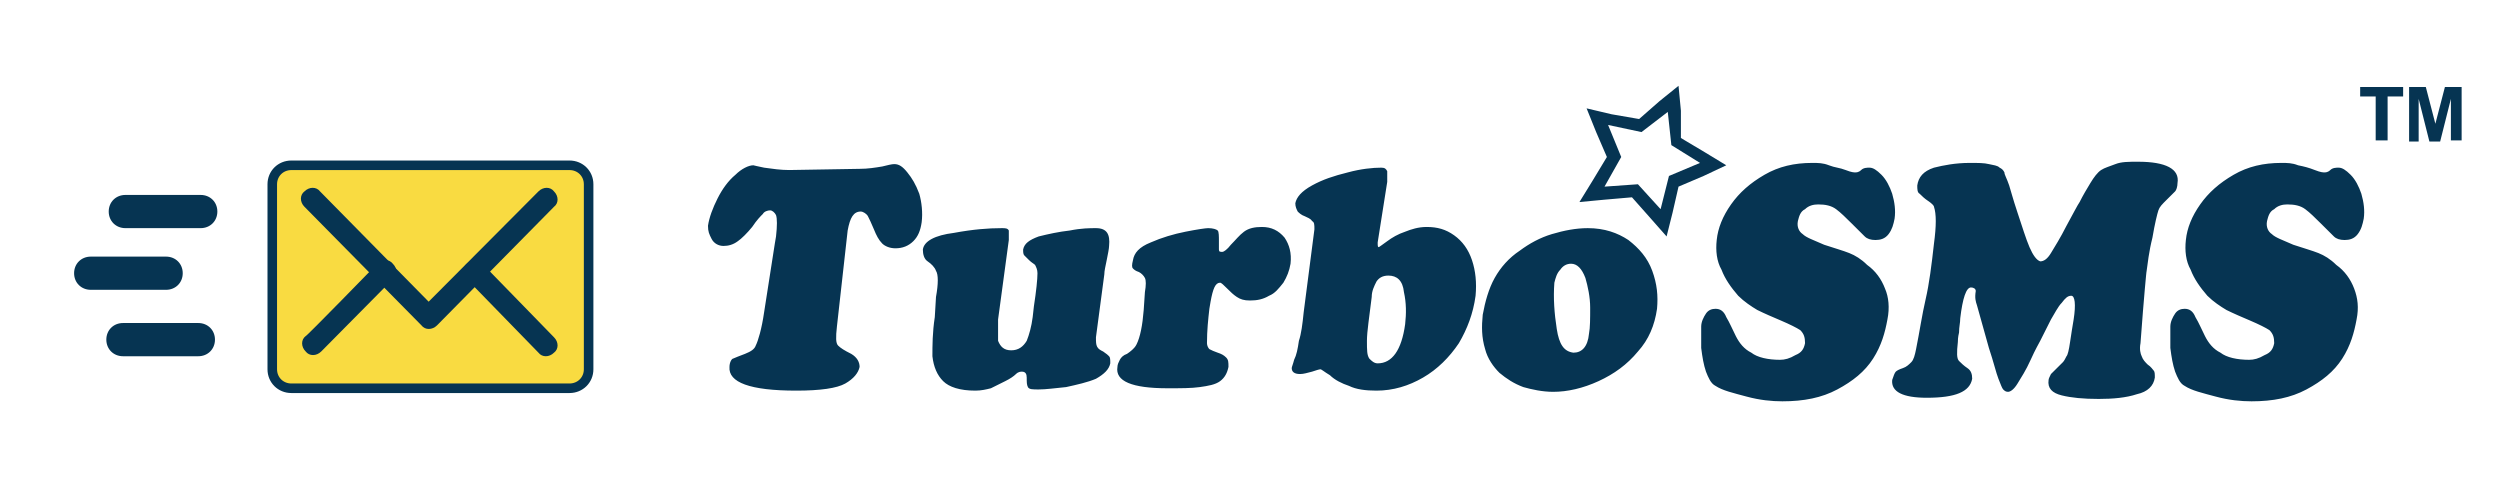
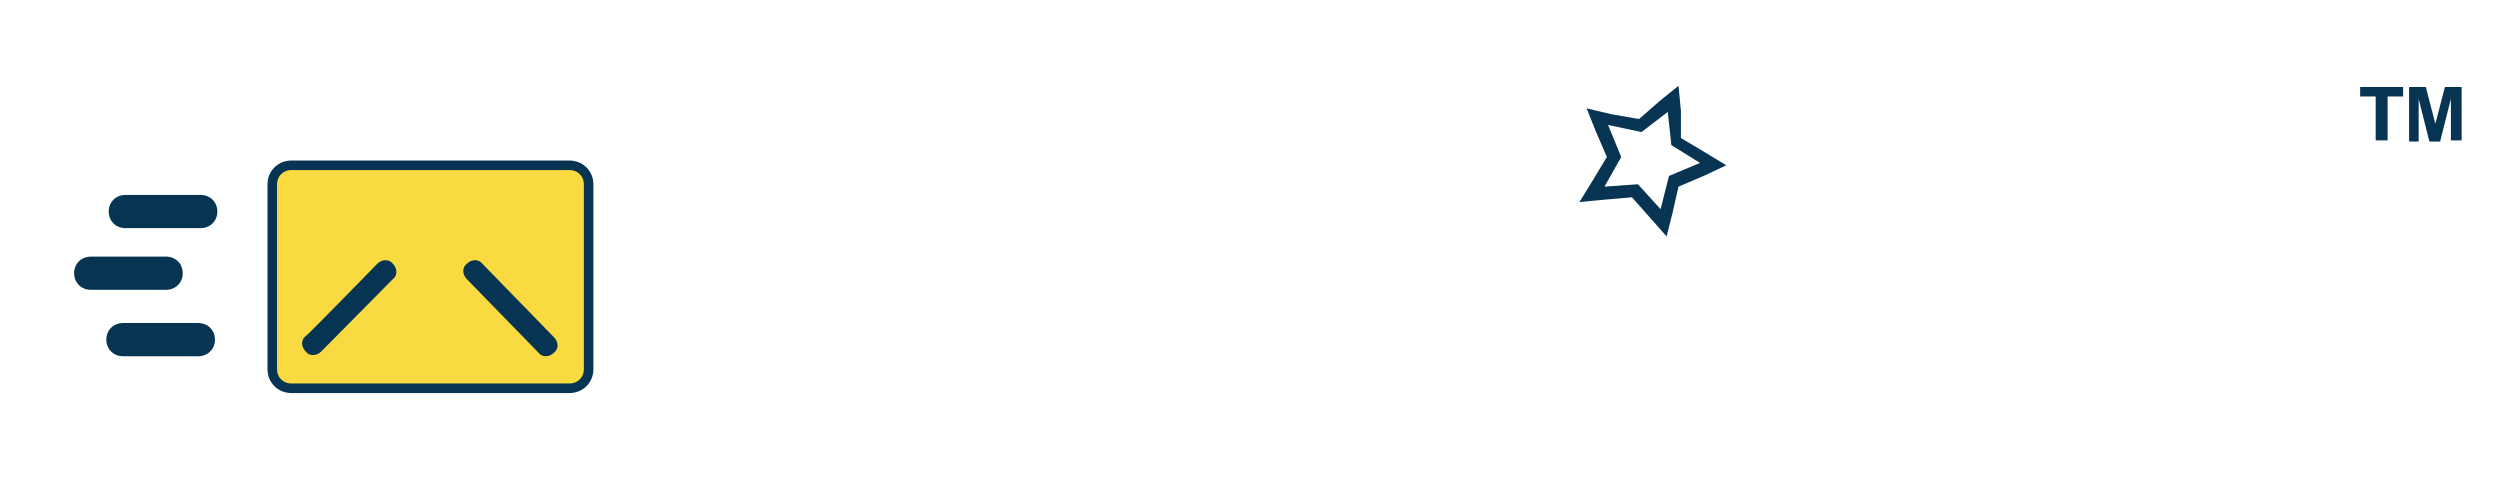
<svg xmlns="http://www.w3.org/2000/svg" width="205" height="40" viewBox="0 0 205 40" fill="none">
-   <path d="M70.487 13.845C71.172 13.845 71.759 13.748 72.346 13.651C72.738 13.553 73.129 13.456 73.325 13.456C73.717 13.456 74.01 13.651 74.402 14.137C74.794 14.623 75.087 15.11 75.381 15.888C75.577 16.569 75.675 17.444 75.577 18.222C75.479 18.903 75.283 19.389 74.891 19.778C74.5 20.167 74.01 20.361 73.423 20.361C72.934 20.361 72.542 20.167 72.346 19.972C72.053 19.681 71.857 19.292 71.661 18.805C71.465 18.319 71.27 17.93 71.172 17.735C71.074 17.541 70.78 17.346 70.584 17.346C69.997 17.346 69.703 17.833 69.508 18.903L68.627 26.78C68.529 27.656 68.529 28.142 68.725 28.337C68.92 28.531 69.214 28.726 69.801 29.017C70.291 29.309 70.487 29.698 70.487 30.087C70.389 30.573 69.997 31.06 69.312 31.449C68.627 31.838 67.256 32.032 65.299 32.032C61.481 32.032 59.719 31.352 59.817 30.087C59.817 29.698 60.013 29.406 60.11 29.406C60.306 29.309 60.6 29.212 61.089 29.017C61.579 28.823 61.872 28.628 61.97 28.337C62.166 27.948 62.46 26.975 62.656 25.613L63.536 19.972L63.634 19.389C63.732 18.514 63.732 17.93 63.634 17.638C63.536 17.444 63.341 17.249 63.145 17.249C62.949 17.249 62.656 17.346 62.558 17.541C62.362 17.735 62.068 18.027 61.677 18.611C61.285 19.097 60.796 19.583 60.502 19.778C60.11 20.07 59.719 20.167 59.327 20.167C58.936 20.167 58.544 19.972 58.348 19.583C58.153 19.194 58.055 19 58.055 18.514C58.153 17.833 58.446 17.055 58.838 16.277C59.229 15.499 59.719 14.818 60.306 14.332C60.796 13.845 61.383 13.553 61.775 13.553C61.775 13.553 62.166 13.651 62.656 13.748C63.341 13.845 64.026 13.943 64.711 13.943L70.487 13.845ZM81.842 26.197L82.723 19.681C82.723 19.292 82.723 19.097 82.723 18.903C82.625 18.708 82.429 18.708 82.135 18.708C81.058 18.708 79.786 18.805 78.22 19.097C76.653 19.292 75.772 19.778 75.675 20.459C75.675 20.848 75.772 21.237 76.066 21.431C76.36 21.626 76.653 21.918 76.751 22.209C76.947 22.501 76.947 23.279 76.751 24.349L76.653 26.002C76.458 27.267 76.458 28.337 76.458 29.212C76.556 30.087 76.849 30.768 77.339 31.254C77.828 31.741 78.709 32.032 79.982 32.032C80.471 32.032 80.863 31.935 81.254 31.838C81.646 31.643 82.037 31.449 82.429 31.254C82.82 31.06 83.114 30.865 83.31 30.671C83.506 30.476 83.701 30.476 83.799 30.476C84.093 30.476 84.191 30.671 84.191 30.962C84.191 31.352 84.191 31.546 84.289 31.741C84.387 31.935 84.68 31.935 85.17 31.935C85.757 31.935 86.442 31.838 87.421 31.741C88.302 31.546 89.183 31.352 89.868 31.06C90.554 30.671 90.945 30.282 91.043 29.795C91.043 29.504 91.043 29.309 90.945 29.212C90.847 29.115 90.749 29.017 90.456 28.823C90.26 28.726 90.064 28.628 89.966 28.434C89.868 28.239 89.868 28.045 89.868 27.656L90.554 22.501C90.554 22.209 90.652 21.82 90.749 21.334C90.847 20.848 90.945 20.361 90.945 20.167C91.043 19.194 90.749 18.708 89.868 18.708C89.379 18.708 88.694 18.708 87.715 18.903C86.834 19 85.953 19.194 85.17 19.389C84.387 19.681 83.995 19.972 83.897 20.459C83.897 20.653 83.897 20.848 83.995 20.945C84.093 21.042 84.191 21.14 84.387 21.334C84.582 21.529 84.778 21.626 84.876 21.723C84.974 21.918 85.072 22.112 85.072 22.404C85.072 22.89 84.974 23.863 84.778 25.127L84.68 26.002C84.582 26.78 84.387 27.461 84.191 27.948C83.897 28.434 83.506 28.726 82.918 28.726C82.331 28.726 82.037 28.434 81.842 27.948C81.842 27.558 81.842 26.975 81.842 26.197ZM93.882 23.96C93.98 23.376 93.98 22.987 93.882 22.793C93.784 22.598 93.588 22.404 93.392 22.307C93.099 22.209 93.001 22.112 92.903 22.015C92.805 21.918 92.805 21.723 92.903 21.334C93.001 20.75 93.392 20.264 94.371 19.875C95.252 19.486 96.231 19.194 97.21 19C98.189 18.805 98.874 18.708 99.07 18.708C99.462 18.708 99.755 18.805 99.853 18.903C99.951 19 99.951 19.389 99.951 19.778V20.459C99.951 20.653 100.049 20.653 100.245 20.653C100.343 20.653 100.636 20.459 100.93 20.07C101.321 19.681 101.615 19.292 102.007 19C102.398 18.708 102.888 18.611 103.475 18.611C104.258 18.611 104.845 18.903 105.335 19.486C105.726 20.07 105.922 20.75 105.824 21.626C105.726 22.209 105.531 22.696 105.237 23.182C104.845 23.668 104.552 24.057 104.062 24.252C103.573 24.544 103.083 24.641 102.496 24.641C102.007 24.641 101.713 24.544 101.419 24.349C101.126 24.154 100.93 23.96 100.636 23.668C100.343 23.376 100.147 23.182 100.049 23.182C99.657 23.182 99.462 23.668 99.266 24.738L99.168 25.322C99.07 26.197 98.972 27.072 98.972 28.142C98.972 28.337 99.07 28.531 99.168 28.628C99.364 28.726 99.559 28.823 99.853 28.92C100.147 29.017 100.343 29.115 100.538 29.309C100.734 29.504 100.734 29.698 100.734 30.087C100.636 30.573 100.44 30.962 100.049 31.254C99.657 31.546 99.07 31.643 98.385 31.741C97.7 31.838 96.819 31.838 95.742 31.838C92.805 31.838 91.435 31.254 91.63 30.087C91.63 29.893 91.728 29.698 91.826 29.504C91.924 29.309 92.12 29.115 92.414 29.017C92.707 28.823 92.903 28.628 92.903 28.628C93.001 28.531 93.099 28.434 93.197 28.239C93.49 27.656 93.686 26.683 93.784 25.419L93.882 23.96ZM112.97 19.875C112.97 20.167 112.97 20.264 113.068 20.264C113.068 20.264 113.362 20.07 113.753 19.778C114.145 19.486 114.634 19.194 115.222 19C115.711 18.805 116.298 18.611 116.984 18.611C117.865 18.611 118.55 18.805 119.235 19.292C119.92 19.778 120.41 20.459 120.703 21.334C120.997 22.209 121.095 23.182 120.997 24.252C120.801 25.711 120.312 26.975 119.627 28.142C118.844 29.309 117.865 30.282 116.69 30.962C115.515 31.643 114.243 32.032 112.872 32.032C111.991 32.032 111.208 31.935 110.621 31.643C110.034 31.449 109.446 31.157 109.055 30.768C108.565 30.476 108.369 30.282 108.272 30.282C108.174 30.282 107.88 30.379 107.586 30.476C107.195 30.573 106.901 30.671 106.607 30.671C106.118 30.671 105.922 30.476 105.922 30.184C105.922 30.087 106.02 29.893 106.118 29.504C106.314 29.115 106.412 28.628 106.51 27.948C106.705 27.364 106.803 26.586 106.901 25.613L107.782 18.805C107.782 18.416 107.782 18.222 107.586 18.125C107.488 17.93 107.195 17.833 106.999 17.735C106.705 17.638 106.51 17.444 106.412 17.346C106.314 17.152 106.216 16.957 106.216 16.666C106.314 16.179 106.705 15.693 107.586 15.207C108.467 14.721 109.348 14.429 110.523 14.137C111.6 13.845 112.579 13.748 113.264 13.748C113.558 13.748 113.655 13.845 113.753 14.04C113.753 14.234 113.753 14.526 113.753 14.915L112.97 19.875ZM113.851 22.598C113.362 22.598 113.068 22.793 112.872 23.085C112.677 23.474 112.481 23.863 112.481 24.349C112.285 26.002 112.089 27.169 112.089 27.948C112.089 28.726 112.089 29.115 112.285 29.406C112.481 29.601 112.677 29.795 112.97 29.795C114.145 29.795 114.928 28.726 115.222 26.586C115.32 25.711 115.32 24.835 115.124 23.96C115.026 22.987 114.536 22.598 113.851 22.598ZM121.584 25.808C121.78 24.738 122.074 23.668 122.563 22.793C123.053 21.918 123.738 21.14 124.619 20.556C125.402 19.972 126.283 19.486 127.262 19.194C128.241 18.903 129.22 18.708 130.199 18.708C131.569 18.708 132.646 19.097 133.527 19.681C134.408 20.361 135.093 21.14 135.485 22.209C135.876 23.279 135.974 24.252 135.876 25.322C135.68 26.683 135.191 27.85 134.31 28.823C133.429 29.893 132.352 30.671 131.08 31.254C129.807 31.838 128.535 32.13 127.36 32.13C126.479 32.13 125.598 31.935 124.913 31.741C124.13 31.449 123.542 31.06 122.955 30.573C122.465 30.087 121.976 29.406 121.78 28.628C121.487 27.656 121.487 26.78 121.584 25.808ZM128.828 21.626C128.437 21.626 128.143 21.82 127.947 22.112C127.654 22.404 127.556 22.793 127.458 23.182C127.36 24.446 127.458 25.711 127.654 26.975C127.849 28.239 128.241 28.823 129.024 28.92C129.709 28.92 130.199 28.434 130.297 27.364C130.394 26.878 130.394 26.1 130.394 25.224C130.394 24.349 130.199 23.474 130.003 22.793C129.709 22.015 129.318 21.626 128.828 21.626ZM140.771 19.681C140.869 18.708 141.26 17.735 141.945 16.763C142.631 15.79 143.512 15.012 144.686 14.332C145.861 13.651 147.133 13.359 148.602 13.359C149.091 13.359 149.483 13.359 149.972 13.553C150.462 13.748 150.853 13.748 151.343 13.943C151.832 14.137 152.028 14.137 152.126 14.137C152.224 14.137 152.419 14.137 152.615 13.943C152.811 13.748 153.105 13.748 153.3 13.748C153.594 13.748 153.888 13.943 154.279 14.332C154.671 14.721 154.964 15.304 155.16 15.888C155.356 16.569 155.454 17.249 155.356 17.93C155.258 18.416 155.16 18.805 154.867 19.194C154.573 19.583 154.181 19.681 153.79 19.681C153.398 19.681 153.105 19.583 152.909 19.389C152.713 19.194 152.321 18.805 151.832 18.319C151.343 17.833 150.951 17.444 150.559 17.152C150.168 16.86 149.678 16.763 149.091 16.763C148.7 16.763 148.308 16.86 148.014 17.152C147.623 17.346 147.525 17.735 147.427 18.125C147.329 18.611 147.525 19 147.819 19.194C148.112 19.486 148.7 19.681 149.581 20.07C150.462 20.361 151.147 20.556 151.636 20.75C152.126 20.945 152.615 21.237 153.105 21.723C153.79 22.209 154.279 22.89 154.573 23.668C154.867 24.349 154.964 25.224 154.769 26.197C154.573 27.267 154.279 28.337 153.594 29.406C152.909 30.476 151.93 31.254 150.657 31.935C149.385 32.616 147.916 32.908 146.154 32.908C145.273 32.908 144.295 32.81 143.218 32.519C142.141 32.227 141.26 32.032 140.673 31.643C140.281 31.449 140.085 30.962 139.89 30.476C139.694 29.893 139.596 29.309 139.498 28.531C139.498 27.85 139.498 27.267 139.498 26.78C139.498 26.391 139.694 26.002 139.89 25.711C140.085 25.419 140.379 25.322 140.673 25.322C141.064 25.322 141.358 25.516 141.554 26.002C141.847 26.489 142.043 26.975 142.337 27.558C142.631 28.142 143.022 28.628 143.609 28.92C144.099 29.309 144.98 29.504 145.959 29.504C146.35 29.504 146.742 29.406 147.231 29.115C147.721 28.92 147.916 28.628 148.014 28.142C148.014 27.656 147.916 27.364 147.623 27.072C147.329 26.878 146.742 26.586 146.057 26.294C145.371 26.002 144.686 25.711 144.099 25.419C143.609 25.127 143.022 24.738 142.533 24.252C141.945 23.571 141.456 22.89 141.162 22.112C140.771 21.431 140.673 20.556 140.771 19.681ZM162.11 25.03L163.089 28.531C163.481 29.698 163.677 30.573 163.872 31.06C164.068 31.546 164.166 31.838 164.264 31.935C164.362 32.032 164.46 32.13 164.655 32.13C164.851 32.13 165.145 31.935 165.439 31.449C165.732 30.962 166.124 30.379 166.515 29.504C166.907 28.628 167.201 28.142 167.298 27.948C167.592 27.364 167.886 26.78 168.179 26.197C168.473 25.711 168.767 25.127 169.06 24.835C169.354 24.446 169.55 24.252 169.844 24.252C170.137 24.252 170.235 24.933 170.039 26.197C169.941 26.78 169.844 27.364 169.746 28.045C169.648 28.726 169.55 29.115 169.452 29.212C169.354 29.406 169.256 29.601 169.158 29.698C169.06 29.795 168.865 29.99 168.669 30.184C168.473 30.379 168.277 30.573 168.179 30.671C168.082 30.865 167.984 31.06 167.984 31.157C167.886 31.838 168.277 32.227 169.06 32.421C169.844 32.616 170.822 32.713 172.095 32.713C173.27 32.713 174.346 32.616 175.227 32.324C176.108 32.13 176.598 31.643 176.696 30.962C176.696 30.671 176.696 30.476 176.598 30.379C176.5 30.282 176.402 30.087 176.108 29.893C175.913 29.698 175.717 29.504 175.619 29.212C175.521 29.017 175.423 28.628 175.521 28.142C175.815 24.154 176.011 22.209 176.011 22.307C176.108 21.626 176.206 20.653 176.5 19.486C176.696 18.319 176.892 17.541 176.989 17.249C177.087 16.957 177.283 16.763 177.675 16.374L178.36 15.693C178.458 15.596 178.556 15.304 178.556 15.012C178.751 13.845 177.577 13.262 175.325 13.262C174.542 13.262 173.955 13.262 173.465 13.456C172.976 13.651 172.584 13.748 172.291 13.943C171.997 14.137 171.703 14.526 171.41 15.012C171.116 15.499 170.822 15.985 170.529 16.569C170.333 16.86 170.039 17.444 169.452 18.514C168.963 19.486 168.473 20.264 168.179 20.75C167.886 21.237 167.592 21.431 167.298 21.431C167.005 21.334 166.711 20.945 166.417 20.264C166.124 19.583 165.83 18.611 165.439 17.444C165.047 16.277 164.851 15.499 164.753 15.207C164.558 14.623 164.362 14.332 164.362 14.137C164.264 13.943 164.166 13.845 163.97 13.748C163.774 13.553 163.481 13.553 163.089 13.456C162.698 13.359 162.208 13.359 161.523 13.359C160.348 13.359 159.369 13.553 158.586 13.748C157.705 14.04 157.314 14.526 157.216 15.207C157.216 15.499 157.216 15.79 157.412 15.888C157.607 16.082 157.803 16.277 158.097 16.471C158.391 16.666 158.586 16.86 158.586 16.957C158.782 17.541 158.782 18.514 158.586 19.972C158.391 21.723 158.195 23.279 157.901 24.544C157.607 25.808 157.412 27.169 157.118 28.628C157.02 29.115 156.922 29.504 156.726 29.698C156.531 29.893 156.335 30.087 156.041 30.184C155.748 30.282 155.552 30.379 155.454 30.476C155.356 30.573 155.258 30.865 155.16 31.157C155.062 32.13 156.041 32.616 157.999 32.616C160.348 32.616 161.523 32.13 161.719 31.06C161.719 30.671 161.621 30.379 161.327 30.184C161.034 29.99 160.838 29.795 160.642 29.601C160.446 29.406 160.446 28.92 160.544 28.045C160.544 27.948 160.544 27.656 160.642 27.267C160.642 26.78 160.74 26.489 160.74 26.1C160.936 24.446 161.229 23.571 161.621 23.571C161.817 23.571 162.012 23.668 162.012 23.863C161.915 24.446 162.012 24.738 162.11 25.03ZM179.241 19.681C179.339 18.708 179.73 17.735 180.416 16.763C181.101 15.79 181.982 15.012 183.156 14.332C184.331 13.651 185.604 13.359 187.072 13.359C187.561 13.359 187.953 13.359 188.442 13.553C188.932 13.651 189.323 13.748 189.813 13.943C190.302 14.137 190.498 14.137 190.596 14.137C190.694 14.137 190.89 14.137 191.085 13.943C191.281 13.748 191.575 13.748 191.771 13.748C192.064 13.748 192.358 13.943 192.75 14.332C193.141 14.721 193.435 15.304 193.631 15.888C193.826 16.569 193.924 17.249 193.826 17.93C193.728 18.416 193.631 18.805 193.337 19.194C193.043 19.583 192.652 19.681 192.26 19.681C191.869 19.681 191.575 19.583 191.379 19.389C191.183 19.194 190.792 18.805 190.302 18.319C189.813 17.833 189.421 17.444 189.03 17.152C188.638 16.86 188.149 16.763 187.561 16.763C187.17 16.763 186.778 16.86 186.485 17.152C186.093 17.346 185.995 17.735 185.897 18.125C185.799 18.611 185.995 19 186.289 19.194C186.583 19.486 187.17 19.681 188.051 20.07C188.932 20.361 189.617 20.556 190.107 20.75C190.596 20.945 191.085 21.237 191.575 21.723C192.26 22.209 192.749 22.89 193.043 23.668C193.337 24.446 193.435 25.224 193.239 26.197C193.043 27.267 192.749 28.337 192.064 29.406C191.379 30.476 190.4 31.254 189.128 31.935C187.855 32.616 186.387 32.908 184.625 32.908C183.744 32.908 182.765 32.81 181.688 32.519C180.611 32.227 179.73 32.032 179.143 31.643C178.751 31.449 178.556 30.962 178.36 30.476C178.164 29.893 178.066 29.309 177.968 28.531C177.968 27.85 177.968 27.267 177.968 26.78C177.968 26.391 178.164 26.002 178.36 25.711C178.556 25.419 178.849 25.322 179.143 25.322C179.535 25.322 179.828 25.516 180.024 26.002C180.318 26.489 180.513 26.975 180.807 27.558C181.101 28.142 181.492 28.628 182.08 28.92C182.569 29.309 183.45 29.504 184.429 29.504C184.821 29.504 185.212 29.406 185.702 29.115C186.191 28.92 186.387 28.628 186.485 28.142C186.485 27.656 186.387 27.364 186.093 27.072C185.799 26.878 185.212 26.586 184.527 26.294C183.842 26.002 183.156 25.711 182.569 25.419C182.08 25.127 181.492 24.738 181.003 24.252C180.416 23.571 179.926 22.89 179.632 22.112C179.241 21.431 179.143 20.556 179.241 19.681Z" fill="#063452" />
  <path d="M23.892 13.554H46.7C47.581 13.554 48.267 14.235 48.267 15.11V30.282C48.267 31.157 47.581 31.838 46.7 31.838H23.892C23.011 31.838 22.326 31.157 22.326 30.282V15.11C22.326 14.235 23.011 13.554 23.892 13.554Z" fill="#F9DB41" stroke="#063452" stroke-width="0.783" stroke-miterlimit="10" />
-   <path d="M44.155 15.693C44.546 15.304 45.133 15.304 45.427 15.693C45.819 16.082 45.819 16.666 45.427 16.957L35.834 26.683C35.443 27.072 34.855 27.072 34.562 26.683L24.968 16.957C24.577 16.569 24.577 15.985 24.968 15.693C25.36 15.304 25.947 15.304 26.241 15.693L35.149 24.738L44.155 15.693Z" fill="#063452" />
  <path d="M45.427 27.656C45.819 28.045 45.819 28.628 45.427 28.92C45.036 29.309 44.449 29.309 44.155 28.92L38.282 22.89C37.89 22.501 37.89 21.917 38.282 21.626C38.673 21.237 39.26 21.237 39.554 21.626L45.427 27.656ZM30.94 21.626C31.331 21.237 31.919 21.237 32.212 21.626C32.604 22.015 32.604 22.598 32.212 22.89L26.339 28.823C25.948 29.212 25.36 29.212 25.067 28.823C24.675 28.434 24.675 27.85 25.067 27.558C25.067 27.656 30.94 21.626 30.94 21.626ZM10.09 29.212C9.306 29.212 8.719 28.628 8.719 27.85C8.719 27.072 9.306 26.488 10.09 26.488H16.257C17.04 26.488 17.627 27.072 17.627 27.85C17.627 28.628 17.04 29.212 16.257 29.212H10.09ZM10.285 18.708C9.502 18.708 8.915 18.124 8.915 17.346C8.915 16.568 9.502 15.985 10.285 15.985H16.452C17.235 15.985 17.823 16.568 17.823 17.346C17.823 18.124 17.235 18.708 16.452 18.708H10.285ZM7.447 23.765C6.663 23.765 6.076 23.182 6.076 22.404C6.076 21.626 6.663 21.042 7.447 21.042H13.614C14.397 21.042 14.984 21.626 14.984 22.404C14.984 23.182 14.397 23.765 13.614 23.765H7.447ZM194.806 11.511V7.912H193.533V7.134H197.057V7.912H195.784V11.511H194.806ZM197.546 11.511V7.134H198.917L199.7 10.149L200.483 7.134H201.854V11.511H200.973V8.107L200.092 11.608H199.211L198.33 8.107V11.608H197.546V11.511ZM137.834 9.079L137.639 7.037L136.072 8.301L134.408 9.76L132.157 9.371L130.101 8.885L130.884 10.83L131.765 12.873L130.591 14.818L129.514 16.568L131.569 16.374L133.821 16.179L135.289 17.833L136.66 19.389L137.149 17.444L137.639 15.304L139.694 14.429L141.554 13.553L139.792 12.483L137.834 11.316V9.079ZM136.758 9.177L137.051 11.9L139.401 13.359L136.855 14.429L136.17 17.152L134.31 15.109L131.569 15.304L132.94 12.873L131.863 10.247L134.604 10.83L136.758 9.177Z" fill="#063452" />
</svg>